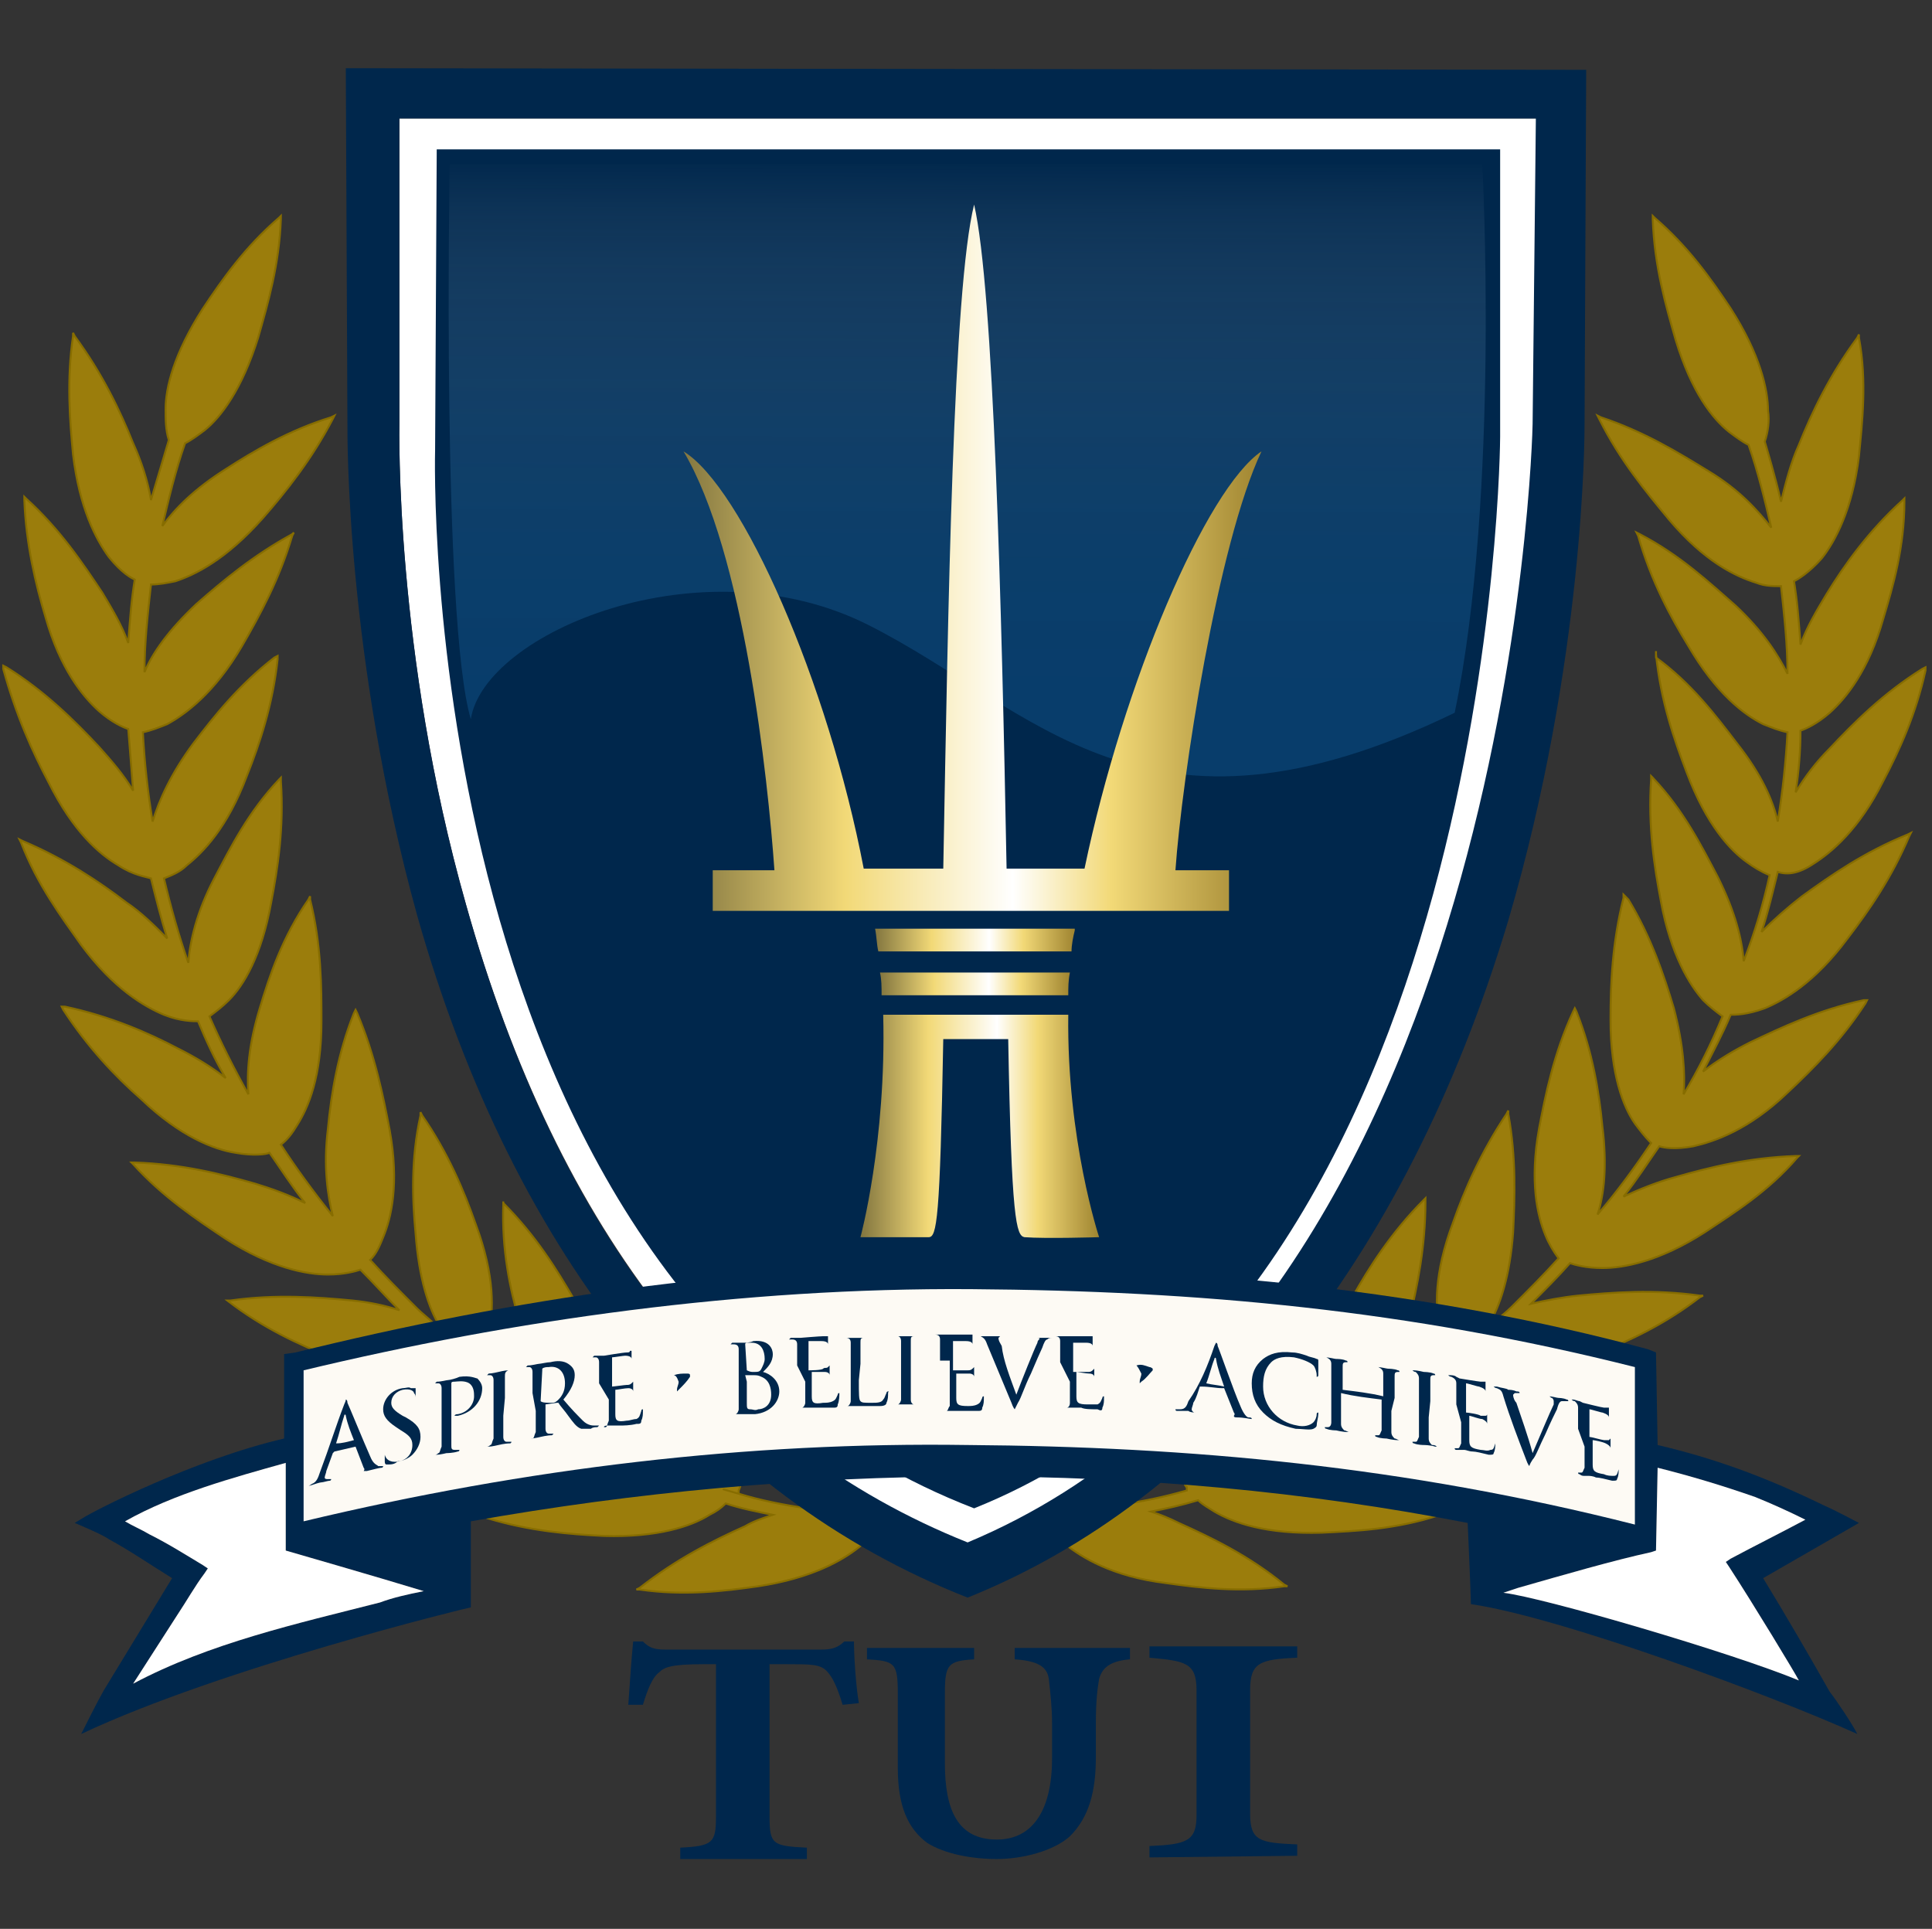
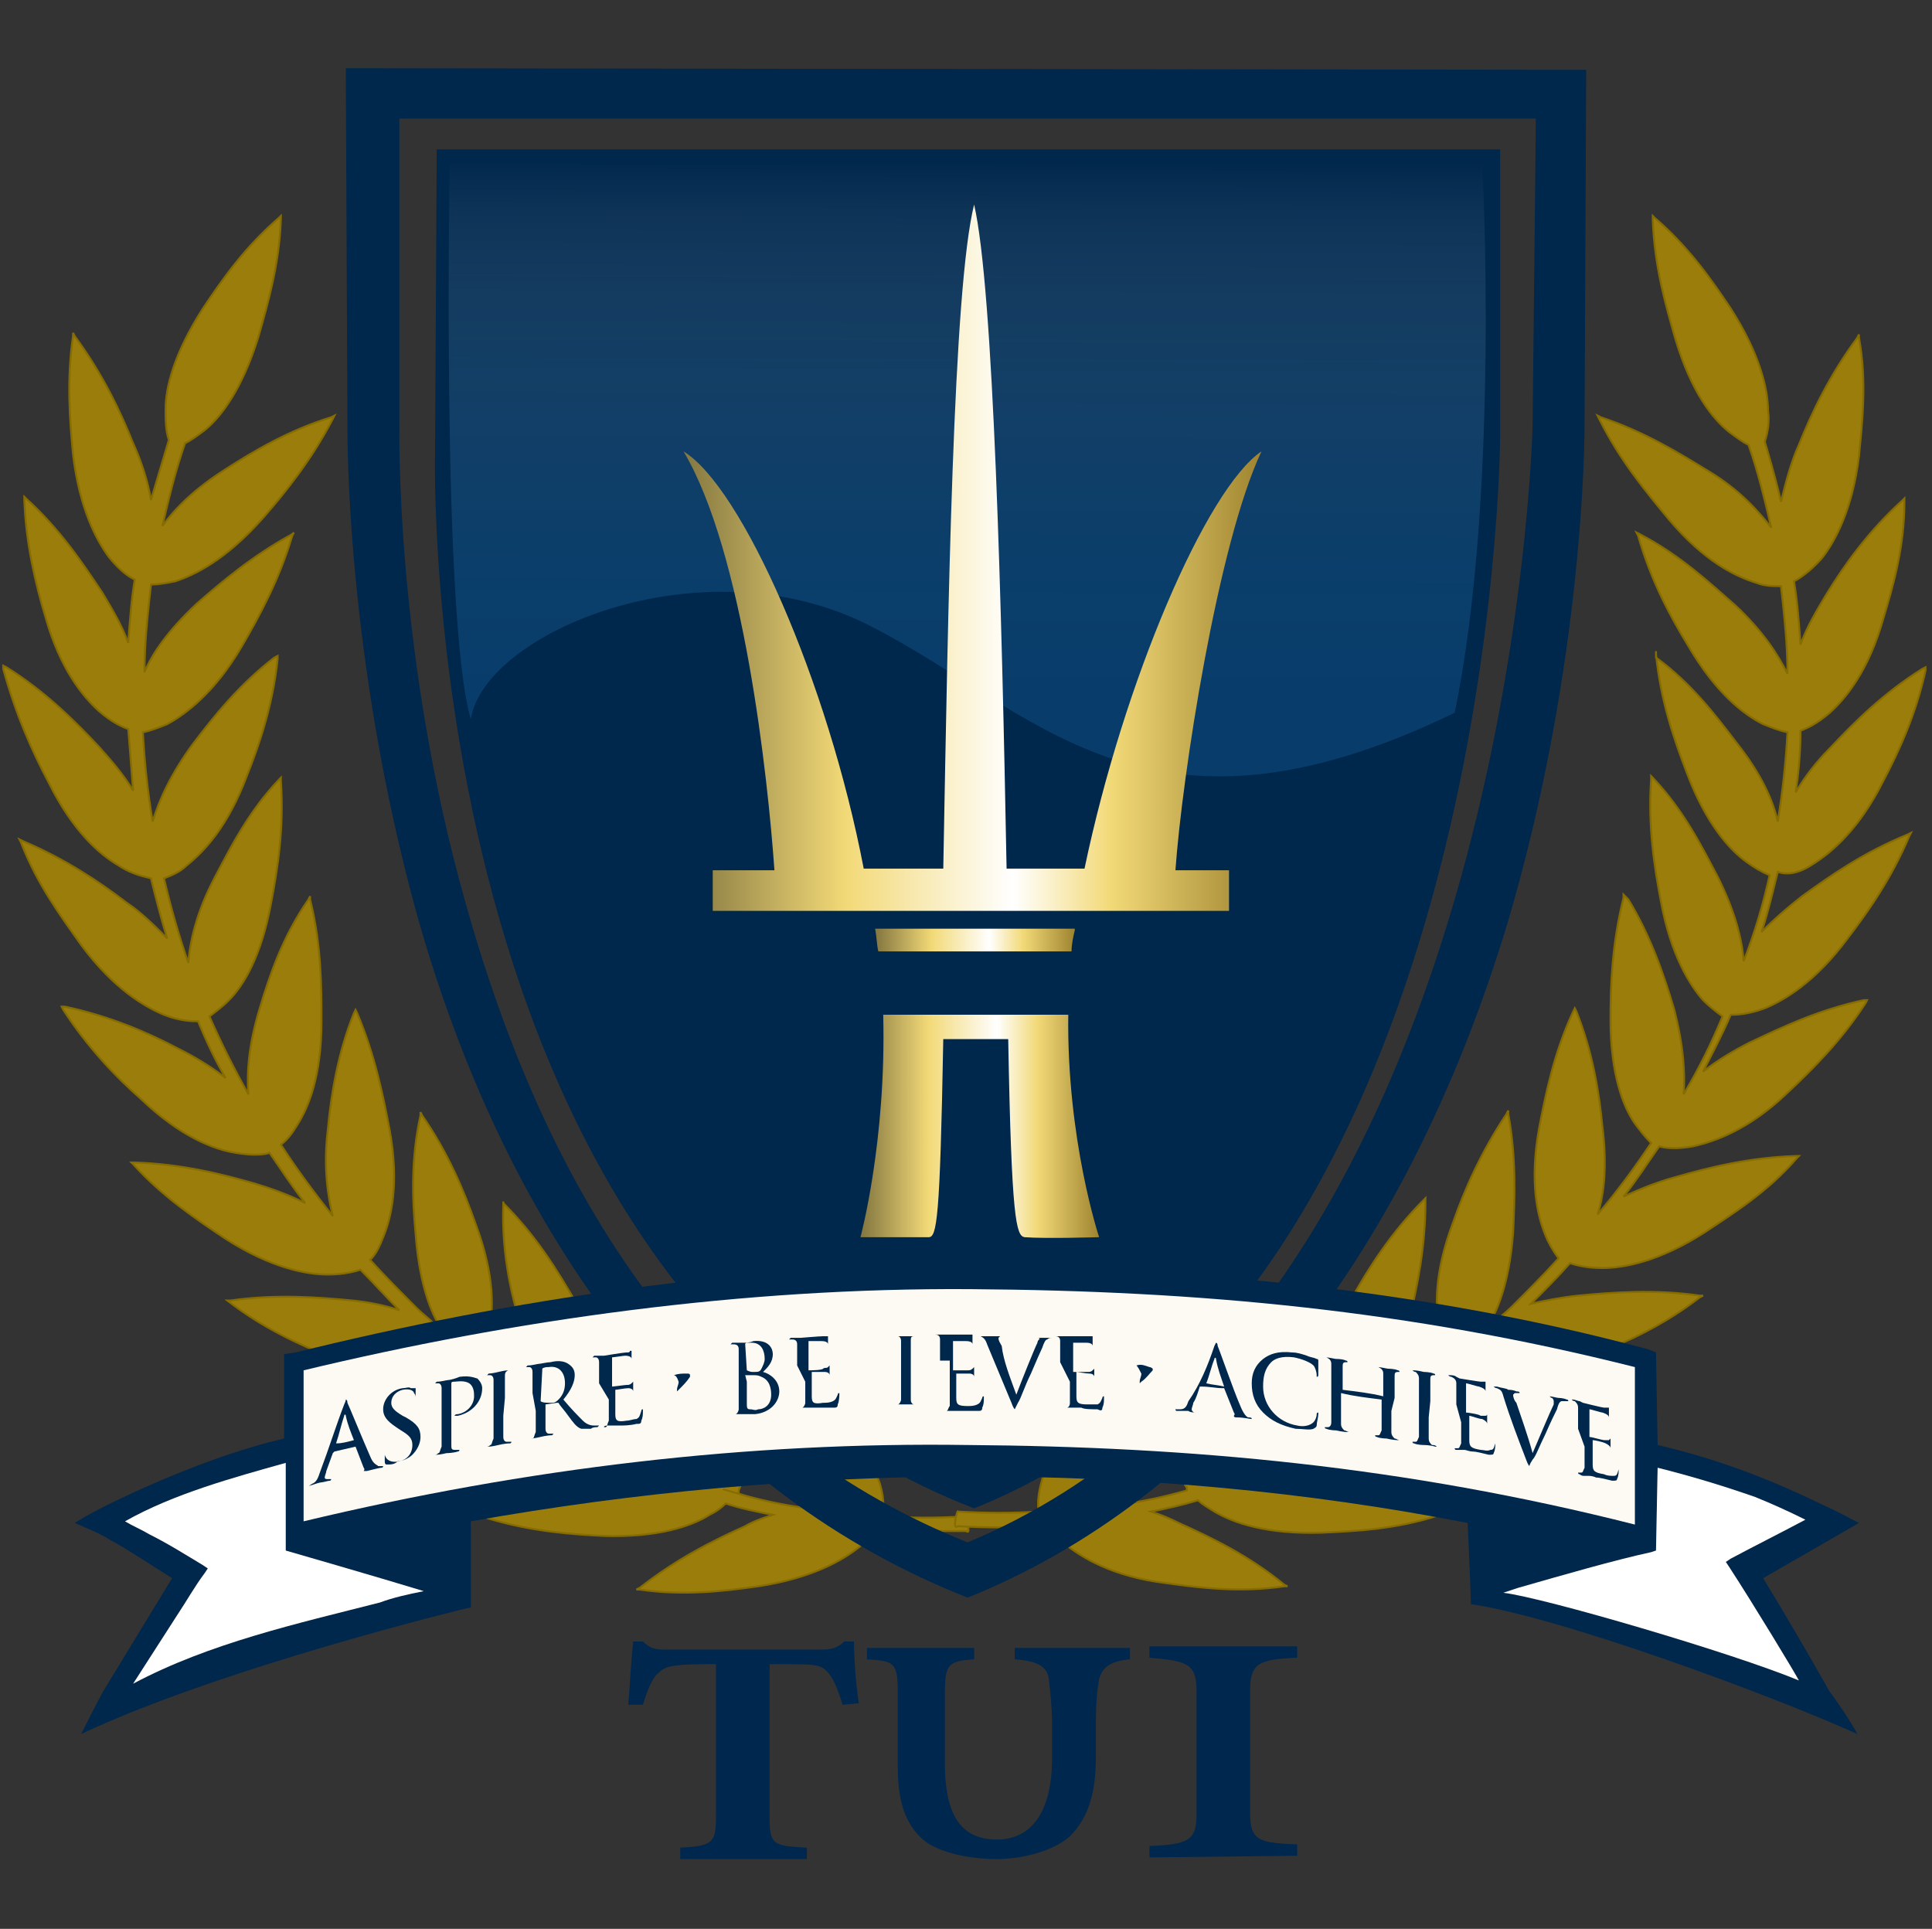
<svg xmlns="http://www.w3.org/2000/svg" id="Layer_1" version="1.1" viewBox="0 0 119 118.8">
  <rect x="0" y="0" width="119" height="118.8" fill="#333333" stroke="none" />
  <defs>
    <style>
      .st0 {
        fill: #00274d;
      }

      .st1 {
        fill: url(#linear-gradient2);
      }

      .st2 {
        fill: #fff;
      }

      .st3 {
        fill: url(#linear-gradient1);
      }

      .st4 {
        fill: none;
      }

      .st5 {
        fill: url(#linear-gradient);
        fill-rule: evenodd;
        isolation: isolate;
        opacity: .28;
      }

      .st6 {
        fill: url(#linear-gradient4);
      }

      .st7 {
        fill: #00274c;
      }

      .st8 {
        fill: #fdfaf4;
      }

      .st9 {
        fill: url(#linear-gradient3);
      }

      .st10 {
        fill: #9b7d0c;
        stroke: #876d00;
        stroke-width: .12px;
      }
    </style>
    <linearGradient id="linear-gradient" x1="59.45" y1="1597.36" x2="59.61" y2="1554.13" gradientTransform="translate(0 -1544.38)" gradientUnits="userSpaceOnUse">
      <stop offset="0" stop-color="#1b75bb" />
      <stop offset=".25" stop-color="#1e77bc" stop-opacity=".99" />
      <stop offset=".4" stop-color="#287dbf" stop-opacity=".94" />
      <stop offset=".52" stop-color="#3a88c4" stop-opacity=".86" />
      <stop offset=".63" stop-color="#5397cc" stop-opacity=".75" />
      <stop offset=".73" stop-color="#73aad5" stop-opacity=".61" />
      <stop offset=".83" stop-color="#9bc2e1" stop-opacity=".44" />
      <stop offset=".92" stop-color="#c9deef" stop-opacity=".24" />
      <stop offset="1" stop-color="#fefeff" stop-opacity="0" />
      <stop offset="1" stop-color="#fff" stop-opacity="0" />
    </linearGradient>
    <linearGradient id="linear-gradient1" x1="53.97" y1="1602.28" x2="66.2" y2="1602.28" gradientTransform="translate(0 -1544.38)" gradientUnits="userSpaceOnUse">
      <stop offset="0" stop-color="#847740" />
      <stop offset=".28" stop-color="#f2d977" />
      <stop offset=".57" stop-color="#fff" />
      <stop offset=".74" stop-color="#f2d977" />
      <stop offset="1" stop-color="#9f8430" />
    </linearGradient>
    <linearGradient id="linear-gradient2" x1="54.26" y1="1604.98" x2="65.92" y2="1604.98" gradientTransform="translate(0 -1544.38)" gradientUnits="userSpaceOnUse">
      <stop offset="0" stop-color="#847740" />
      <stop offset=".28" stop-color="#f2d977" />
      <stop offset=".57" stop-color="#fff" />
      <stop offset=".74" stop-color="#f2d977" />
      <stop offset="1" stop-color="#9f8430" />
    </linearGradient>
    <linearGradient id="linear-gradient3" x1="53.08" y1="1613.76" x2="67.7" y2="1613.76" gradientTransform="translate(0 -1544.38)" gradientUnits="userSpaceOnUse">
      <stop offset="0" stop-color="#847740" />
      <stop offset=".28" stop-color="#f2d977" />
      <stop offset=".57" stop-color="#fff" />
      <stop offset=".74" stop-color="#f2d977" />
      <stop offset="1" stop-color="#9f8430" />
    </linearGradient>
    <linearGradient id="linear-gradient4" x1="42.1" y1="1578.73" x2="77.7" y2="1578.73" gradientTransform="translate(0 -1544.38)" gradientUnits="userSpaceOnUse">
      <stop offset="0" stop-color="#847740" />
      <stop offset=".28" stop-color="#f2d977" />
      <stop offset=".57" stop-color="#fff" />
      <stop offset=".74" stop-color="#f2d977" />
      <stop offset="1" stop-color="#9f8430" />
    </linearGradient>
  </defs>
  <path class="st10" d="M59.4,93.4c-1.7.1-3.3.1-5,0,0-.3.1-1-.2-2-.4-1.2-1.4-3.1-4-5.2-1.7-1.4-3.7-2.9-6.2-4.1l-.2-.1.1.2c.9,2.6,2.2,4.7,3.4,6.4,1.5,2.3,3,3.5,4.2,4.2-.6,0-1.2,0-1.8.1-1.4-.2-2.9-.5-4.2-.9-2.1-.6,0,0,0,0v-.2s.4-.8.2-2.1c-.2-1.3-.8-3.3-3-5.9-1.4-1.6-3.1-3.5-5.4-5.2l-.3-.1v.2c.4,2.7,1.4,5,2.2,7,1.1,2.5,2.4,4,3.4,4.8-.7-.1-1.4-.2-2.1-.2-1.2-.5-2.5-1-3.7-1.7h0v-.1s.5-.7.5-2.1c.1-1.3-.2-3.4-1.9-6.3-1.1-1.9-2.4-4-4.4-6v-.1.2c-.1,2.7.4,5.2,1,7.2.6,2.7,1.6,4.3,2.5,5.4-.5-.2-1-.3-1.6-.4-1.2-.8-2.4-1.7-3.6-2.6.2-.2.6-.8.8-1.8.3-1.2.4-3.4-.8-6.6-.7-2-1.7-4.4-3.3-6.7l-.1-.2v.2c-.6,2.7-.5,5.2-.3,7.3.2,2.7.8,4.6,1.5,5.7-.1-.1-.2-.1-.4-.2-.3-.3-.7-.6-1-.9-1-1-2-2-2.9-3,.4-.4.6-.9.8-1.4.5-1.2,1-3.3.4-6.6-.4-2.1-.9-4.6-2-7.2l-.1-.2-.1.2c-1,2.5-1.4,5-1.6,7.1-.3,2.4,0,4.2.3,5.4-1.2-1.5-2.3-3-3.2-4.4.4-.3.7-.7,1-1.2.7-1.1,1.5-3,1.5-6.4,0-2.1,0-4.7-.7-7.5v-.2l-.1.2c-1.6,2.3-2.4,4.7-3,6.7-.7,2.3-.8,4-.7,5.3-.9-1.6-1.7-3.2-2.4-4.8.4-.3.8-.6,1.2-1,.9-.9,2-2.7,2.6-6,.4-2.1.8-4.6.6-7.5v-.2l-.1.1c-1.9,2-3,4.2-4,6.1-1.1,2.1-1.5,3.9-1.6,5.2-.6-1.7-1.1-3.5-1.5-5.2.5-.2,1-.4,1.4-.8,1-.8,2.5-2.3,3.7-5.5.8-2,1.6-4.4,1.9-7.2v-.2l-.2.1c-2.2,1.7-3.7,3.6-5,5.3-1.4,1.9-2.1,3.5-2.5,4.8-.3-1.8-.5-3.6-.6-5.5.5-.1,1-.3,1.5-.5,1.1-.6,2.9-1.9,4.6-4.8,1.1-1.9,2.3-4.1,3.1-6.8l.1-.2-.1.1c-2.4,1.3-4.3,2.9-5.9,4.3-1.7,1.6-2.7,3-3.2,4.2,0-1.8.2-3.6.4-5.4.5,0,1-.1,1.5-.2,1.2-.4,3.1-1.3,5.4-3.9,1.4-1.6,3-3.6,4.3-6.1l.1-.2-.2.1c-2.6.8-4.8,2.1-6.5,3.2-1.9,1.2-3.1,2.4-3.9,3.5.4-1.7.8-3.4,1.4-5.1.4-.2.8-.5,1.2-.8,1-.8,2.3-2.5,3.3-5.7.6-2.1,1.3-4.5,1.4-7.3v-.2l-.1.1c-2.1,1.8-3.5,3.8-4.7,5.6-1.8,2.8-2.3,4.9-2.3,6.2,0,.6,0,1.3.2,1.9-.2.7-.6,2-1.1,3.7-.2-1.2-.6-2.4-1.1-3.5-.8-2-1.9-4.3-3.6-6.6l-.1-.2v.2c-.4,2.7-.2,5.2,0,7.3.4,3.3,1.4,5.2,2.2,6.3.8,1,1.4,1.3,1.6,1.4-.2,1.2-.3,2.5-.4,3.9-.4-1.1-1-2.1-1.6-3.1-1.2-1.8-2.6-3.9-4.7-5.8l-.1-.1v.2c.1,2.7.7,5.2,1.3,7.2.9,3.2,2.3,4.9,3.3,5.8.8.7,1.5,1,1.8,1.1.1,1.2.2,2.5.3,3.8-.6-1-1.3-1.8-2.1-2.7-1.5-1.6-3.3-3.4-5.7-4.9l-.2-.1v.2c.8,2.9,1.8,5.1,2.8,7,1.5,3,3.1,4.4,4.3,5.1.9.6,1.7.7,2,.8.3,1.2.6,2.4,1,3.7-.8-.8-1.6-1.6-2.5-2.2-1.7-1.3-3.8-2.7-6.4-3.8l-.2-.1.1.2c1,2.6,2.5,4.6,3.7,6.3,2,2.7,3.9,3.8,5.1,4.3,1,.4,1.8.4,2.1.4.5,1.2,1,2.3,1.7,3.5-.9-.7-1.9-1.3-2.9-1.8-1.9-1-4.2-2-7-2.6h-.2l.1.2c1.5,2.3,3.2,4.1,4.8,5.5,2.4,2.3,4.5,3.1,5.8,3.3,1.1.2,1.9.1,2.1,0,.7,1,1.4,2.1,2.2,3.1-1-.5-2.1-.9-3.1-1.2-2.1-.6-4.5-1.2-7.4-1.3h-.2l.1.1c1.8,2,3.9,3.4,5.7,4.6,2.8,1.8,5,2.2,6.3,2.2,1,0,1.7-.2,2-.3.8.8,1.6,1.7,2.4,2.5-.9-.3-1.9-.5-2.9-.6-2.1-.2-4.7-.4-7.5,0h-.2c2.2,1.7,4.4,2.7,6.4,3.5,3.1,1.3,5.3,1.3,6.6,1.1.6-.1,1.1-.2,1.6-.5.8.6,1.6,1.2,2.4,1.8h-2.2c-2.1.2-4.7.4-7.4,1.3l-.2.1.2.1c2.4,1.3,4.8,1.9,6.9,2.3,3.3.7,5.4.4,6.7-.1.4-.1.8-.3,1.2-.6.8.4,1.7.8,2.5,1.2-.5.1-1.1.2-1.7.4-2.1.5-4.5,1.2-7,2.6l-.2.1.2.1c2.6.8,5.1,1,7.2,1.1,3.3.1,5.4-.6,6.5-1.3.4-.2.7-.4,1-.7.9.3,1.9.5,2.9.7-.6.2-1.2.4-1.7.7-2,.9-4.2,2-6.5,3.8l-.2.1h.2c2.7.4,5.2.1,7.3-.2,3.3-.5,5.2-1.6,6.2-2.4.4-.3.8-.7,1.1-1.1,1.8.1,3.6.1,5.5.1.4.3-.1-1-.1-.9Z" />
  <path class="st10" d="M111.7,53.2c1.1-.7,2.8-2.1,4.3-5.1,1-1.9,2-4.1,2.6-6.8v-.2l-.2.1c-2.4,1.5-4.2,3.3-5.7,4.9-.8.8-1.5,1.7-2.1,2.7.2-1.3.3-2.6.3-3.8.3-.1,1-.4,1.8-1.1,1-.9,2.4-2.6,3.3-5.8.6-2,1.3-4.4,1.3-7.2v-.2l-.1.1c-2.1,1.9-3.6,4-4.7,5.8-.6,1-1.2,2-1.6,3.1-.1-1.4-.2-2.7-.4-3.9.2-.1.9-.5,1.7-1.4.8-1,1.9-3,2.3-6.3.2-2.1.5-4.6,0-7.3v-.2l-.1.2c-1.7,2.3-2.8,4.6-3.6,6.6-.5,1.1-.8,2.3-1.1,3.5-.4-1.7-.8-3-1-3.7.2-.6.3-1.3.2-1.9,0-1.3-.5-3.5-2.3-6.3-1.2-1.8-2.6-3.8-4.7-5.6l-.1-.1v.2c.1,2.9.8,5.3,1.4,7.4,1,3.3,2.3,4.9,3.3,5.7.4.3.8.6,1.2.8.6,1.7,1,3.4,1.4,5.1-.8-1-1.9-2.3-3.9-3.5-1.8-1.1-3.9-2.4-6.6-3.3l-.2-.1.1.2c1.3,2.6,2.9,4.5,4.3,6.2,2.2,2.6,4.1,3.5,5.4,3.9.5.2,1,.2,1.5.2.2,1.8.4,3.6.4,5.4-.6-1.2-1.5-2.6-3.2-4.2-1.6-1.4-3.4-3.1-5.9-4.4l-.2-.1.1.2c.8,2.8,2,5,3.1,6.8,1.7,2.9,3.4,4.2,4.6,4.8.5.2,1,.4,1.5.5-.1,1.8-.3,3.7-.6,5.5-.3-1.3-1-2.9-2.5-4.8-1.3-1.7-2.8-3.7-5-5.3v-.4.2c.3,2.9,1.1,5.2,1.9,7.3,1.2,3.2,2.7,4.8,3.7,5.5.4.3.9.6,1.4.8-.4,1.8-.9,3.5-1.6,5.3-.1-1.3-.5-3-1.6-5.2-1-1.9-2.1-4.1-4-6.1l-.1-.1v.2c-.2,2.9.2,5.4.6,7.5.6,3.3,1.8,5.2,2.6,6.1.4.4.8.7,1.2,1-.7,1.7-1.5,3.3-2.4,4.8.1-1.3,0-3-.6-5.3-.6-2-1.4-4.4-2.8-6.7l-.3-.3v.2c-.7,2.8-.8,5.3-.8,7.5,0,3.4.8,5.4,1.5,6.4.3.4.6.8,1,1.2-1,1.5-2.1,3-3.3,4.4.4-1.2.6-3,.3-5.4-.2-2.1-.6-4.6-1.6-7.1l-.1-.2-.1.2c-1.2,2.6-1.7,5.1-2.1,7.2-.6,3.3-.1,5.4.4,6.6.2.5.5,1,.8,1.4-.9,1-1.9,2-2.9,3-.3.3-.7.6-1,.9-.1.1-.3.2-.4.2.7-1.2,1.3-3,1.5-5.7.1-2.1.2-4.6-.3-7.3v-.2l-.1.2c-1.6,2.4-2.6,4.7-3.3,6.7-1.2,3.2-1.1,5.3-.8,6.6.2,1,.6,1.6.8,1.8-1.2.9-2.4,1.8-3.6,2.6-.5.1-1.1.3-1.6.4.9-1,1.9-2.7,2.5-5.4.5-2.1,1-4.5,1-7.3v-.2l-.1.1c-2,2-3.4,4.2-4.4,6-1.7,2.9-2,5.1-2,6.3.1,1.4.5,2.1.5,2.1v.1h0c-1.2.6-2.4,1.2-3.7,1.7-.7,0-1.4,0-2.1.2,1-.9,2.3-2.3,3.4-4.8.9-1.9,1.8-4.2,2.2-7v-.2l-.2.1c-2.3,1.6-4,3.5-5.4,5.2-2.2,2.6-2.9,4.6-3.1,5.9-.2,1.4.1,2.1.2,2.1v.2h0c-1.4.4-2.8.7-4.3.9-.6-.1-1.2-.2-1.8-.2,1.2-.7,2.7-1.9,4.2-4.2,1.2-1.8,2.5-3.9,3.4-6.5l.1-.2-.2.1c-2.6,1.2-4.6,2.8-6.3,4.1-2.6,2.1-3.7,4-4,5.3-.3,1-.3,1.7-.2,2-1.6.1-3.3.1-5,0,0-.2-.4,1.2,0,.9,1.8.1,3.7.1,5.5,0,.3.4.7.8,1.1,1.1,1,.8,2.9,2,6.2,2.4,2.1.3,4.6.6,7.3.2h.2l-.2-.1c-2.2-1.8-4.5-2.9-6.5-3.8-.6-.3-1.1-.5-1.7-.7,1-.2,1.9-.4,2.9-.7.3.3.7.5,1,.7,1.2.7,3.2,1.4,6.6,1.3,2.1-.1,4.6-.2,7.3-1.1l.2-.1-.2-.1c-2.5-1.4-5-2.1-7-2.6-.6-.2-1.2-.3-1.7-.4.9-.4,1.7-.8,2.5-1.2.4.2.8.4,1.2.6,1.2.4,3.4.8,6.7.1,2.1-.5,4.5-1,6.9-2.3l.2-.1-.2-.1c-2.7-.9-5.2-1.2-7.4-1.3-.7-.1-1.5-.1-2.2,0,.8-.6,1.6-1.2,2.4-1.8.5.2,1,.4,1.6.5,1.3.2,3.5.2,6.6-1.1,2-.8,4.2-1.8,6.4-3.5l.2-.1h-.2c-2.8-.4-5.4-.2-7.5,0-1,.1-2,.3-2.9.5.8-.8,1.7-1.7,2.4-2.5.3.1,1,.3,2,.3,1.3,0,3.5-.4,6.3-2.2,1.8-1.2,3.9-2.5,5.7-4.6l.1-.1h-.2c-2.9.1-5.3.7-7.4,1.3-1.1.3-2.1.7-3.2,1.2.8-1,1.5-2.1,2.2-3.1.3.1,1,.2,2.1,0,1.3-.3,3.4-1,5.8-3.3,1.6-1.5,3.3-3.2,4.8-5.5l.1-.2h-.2c-2.8.6-5.1,1.7-7,2.6-1,.5-2,1.1-2.9,1.8.6-1.2,1.2-2.3,1.7-3.5.3,0,1,0,2.1-.4,1.2-.5,3.1-1.6,5.1-4.3,1.3-1.7,2.7-3.7,3.8-6.3l.1-.2-.2.1c-2.7,1.1-4.7,2.5-6.5,3.8-.9.7-1.7,1.4-2.5,2.2.4-1.2.7-2.5,1-3.7.6.2,1.3.1,2.2-.5Z" />
-   <path class="st2" d="M95,26.1l-.2-18.8H24.6v18.8c0,.2-.3,14.1,4.1,29.6,5.7,20.3,16.3,33.7,31.3,39.7,33.5-14,35-68.7,35-69.3Z" />
  <path class="st7" d="M59.6,98.4c14.9-6,26.9-20.4,33.3-41.7,4.7-16,4.7-29.9,4.7-30.6l.1-21.8-76.4-.1.1,22c0,.6-.1,14.3,4.3,30.2,6,21.2,17.9,35.7,33.9,42h0ZM28.7,55.7c-4.4-15.5-4.1-29.4-4.1-29.6V7.3h70l-.2,18.8c0,.6-1.3,54.9-34.8,68.9-15-6-25.2-19-30.9-39.3Z" />
  <path class="st4" d="M92.6,27.1s-.4,52.2-32.6,65.1C25.2,78.8,26.3,27.9,26.3,27.9V9.4h66.7l-.4,17.7Z" />
  <path class="st7" d="M92.4,26.9s-.2,53.1-32.4,66C25.3,79.5,26.8,27.7,26.8,27.7l.1-18.5h65.5v17.7h0Z" />
  <path class="st5" d="M89.6,43.9c-19.2,9.3-25.8-.2-36.1-5.4s-23.7.5-24.5,5.8c-1.8-6.1-1.3-34.2-1.3-34.2h63.6s1.1,20.3-1.7,33.8Z" />
  <path class="st3" d="M54.1,58.6h11.9c0-.4.1-.9.2-1.3v-.1h-12.3c.1.5.1,1,.2,1.4Z" />
-   <path class="st1" d="M54.3,61.3h11.5c0-.5,0-.9.1-1.4h-11.7c.1.4.1.9.1,1.4Z" />
  <path class="st9" d="M53,76.2h4.2c.5,0,.7-1,.9-12.2h4c.2,11.2.5,12.1,1,12.2,1.3.1,4.6,0,4.6,0,0,0-2-6-1.9-13.7h-11.4c.2,7.8-1.4,13.7-1.4,13.7Z" />
  <path class="st6" d="M77.7,27.8c-3.4,2.3-8.5,14.2-10.9,25.7h-4.8c-.3-16.1-.8-35.7-2-40.9-1.3,5.2-1.6,24.8-1.9,40.9h-4.9c-2.2-11.5-7.5-23.5-11.1-25.7,3.7,6.2,5.2,20.1,5.6,25.8h-3.8v2.5h31.8v-2.5h-3.3c.4-5.7,2.6-20.1,5.3-25.8Z" />
  <path class="st0" d="M51.9,105c-.3-1-.6-1.7-1-2.1s-1-.4-2.4-.4h-1.1v9.4c0,1.7.2,1.8,2.3,1.9v.7h-7.8v-.7c2-.1,2.2-.3,2.2-1.9v-9.4h-.8c-2,0-2.4.2-2.7.5-.4.3-.7,1-1,2h-.9c.1-1.5.2-2.9.3-3.9h.6c.4.4.7.5,1.4.5h9.6c.6,0,1-.1,1.4-.5h.6c0,.8.1,2.6.3,3.8l-1,.1Z" />
  <path class="st0" d="M69.6,102.2c-1.2.1-1.7.5-1.9,1.2-.1.6-.2,1.3-.2,2.7v2.1c0,2.1-.4,3.7-1.6,4.9-1,.9-2.9,1.4-4.5,1.4-1.5,0-3.2-.3-4.3-1-1.2-.9-1.8-2.3-1.8-4.6v-4.6c0-1.9-.2-2-1.9-2.1v-.7h6.6v.7c-1.6.1-1.8.3-1.8,2.1v4.3c0,2.9.8,4.7,3.2,4.7,2.2,0,3.4-1.8,3.4-5v-2.2c0-.9-.1-1.8-.2-2.7-.1-.7-.6-1.1-2.1-1.2v-.7h7.1s0,.7,0,.7Z" />
  <path class="st0" d="M70.8,114.4v-.7c2.3-.1,2.9-.3,2.9-1.9v-7.7c0-1.7-.7-1.8-2.9-2v-.7h9.1v.7c-2.3.1-2.9.3-2.9,2v7.6c0,1.7.6,1.8,2.9,1.9v.7l-9.1.1h0Z" />
  <path class="st7" d="M108.6,97.2c1.4-.8,5.9-3.4,5.9-3.4,0,0-1.5-.8-2.2-1.1-3.7-1.8-6.8-2.9-10.2-3.7l-.1-5.7-.5-.2c-13.4-3.6-27.5-5-41.8-5.1-14.2-.1-28.1,2-41.5,5.3l-.7.1v5.2c-5.6,1.3-11.8,4.5-12.4,4.9l-.5.3s1.7.7,2.1,1c1.3.7,2.6,1.6,3.9,2.4-1.4,2.3-2.8,4.6-4.2,6.9-.4.7-1.1,2.1-1.4,2.7,8.7-4.1,23.9-7.8,24-7.8v-5.3c20.2-3.6,41.4-3.8,61.4.1,0,0,.2,4.5.2,5,5.5.8,18.5,5.6,23.8,8-.3-.6-1.3-2.1-1.7-2.6-1.3-2.3-2.7-4.7-4.1-7ZM23.4,98.7c-5.1,1.3-10.5,2.5-15.2,5,.9-1.4,1.8-2.8,2.7-4.2.6-.9,1.1-1.8,1.7-2.6l.2-.3-.3-.2c-1-.6-2.1-1.3-3.3-1.9-.5-.3-1-.5-1.5-.8,3-1.7,6.7-2.7,9.9-3.6v5.4s5.9,1.7,8.5,2.5c-1,.2-1.9.4-2.7.7ZM92.6,98.1c.3-.1.6-.2.9-.3,2.8-.8,5.9-1.7,8.2-2.2l.3-.1.1-5.1c2,.5,4,1.1,6,1.8,1,.4,2.1.9,3.1,1.4-1.5.8-3.1,1.6-4.6,2.4l-.3.2.2.3c1.5,2.3,4.1,6.6,4.3,7-4.1-1.7-15.7-5.1-18.2-5.4h0Z" />
  <path class="st8" d="M100.7,84.2c-13.9-3.5-26.8-4.7-40.9-4.8s-28.2,1.9-41.1,5v9.3c13.8-3.3,27.4-4.9,40.9-4.7,13.7.1,26.9,1.3,41.1,4.9v-9.7Z" />
  <path class="st7" d="M21.2,86.5q.1-.2.1-.3s.1,0,.1.2c.1.2,1,2.4,1.4,3.3.2.5.4.5.5.6h.3s0,.1-.1.1-.5.1-.9.2h-.2s.1-.1,0-.2l-.5-1.3h0l-1.3.3-.1.1-.4,1.1c0,.1-.1.3-.1.4s.1.1.2.1h.2s0,.1-.1.1-.4.1-.5.1-.4.1-.7.2h-.1s.1,0,.2-.1c.3-.1.4-.4.5-.7.6-1.6,1-2.9,1.5-4.2ZM21.8,88.7h0c-.2-.5-.4-1-.5-1.5,0-.1-.1-.1-.1,0-.2.6-.3,1.1-.5,1.7h0c.4,0,.7-.1,1.1-.2h0Z" />
  <path class="st7" d="M23.8,90.2q-.1,0-.1-.2v-.7.3c.1.4.5.5.9.4.5-.1.8-.5.8-1,0-.4-.2-.6-.7-.9l-.3-.2c-.6-.4-.8-.7-.8-1.1,0-.6.5-1.2,1.2-1.3.2,0,.4-.1.5,0h.3v.7-.1c0-.1,0-.2-.1-.3,0-.1-.2-.3-.7-.2-.4.1-.7.4-.7.8,0,.3.2.5.7.8l.2.1c.7.4.9.7.9,1.2,0,.4-.2.8-.5,1.1-.2.2-.6.4-.9.4-.2.2-.4.2-.7.2Z" />
  <path class="st7" d="M27.2,86.8v-1.3c0-.2-.1-.3-.2-.3h-.2l.1-.1c.3,0,.6-.1.7-.1s.5-.1.7-.2c.7-.1,1,.1,1.1.1.2.2.3.4.3.6,0,.8-.6,1.5-1.5,1.7h-.2s0-.1.2-.1c.6-.1,1-.6,1-1.1,0-.2,0-.6-.3-.8s-.8-.1-.9-.1-.2,0-.2.1v3.8c0,.2,0,.3.2.3h.3s0,.1-.1.1c-.3.1-.7.1-.7.1,0,0-.4.1-.6.1h-.1q.1,0,.2-.1c.1,0,.1-.2.2-.4v-1.3s0-1,0-1Z" />
  <path class="st7" d="M31,87.2v1.3c0,.2.1.3.2.3h.3s0,.1-.1.1c-.3,0-.7.1-.7.1,0,0-.4.1-.6.1h-.1q.1,0,.2-.1c.1,0,.1-.2.2-.4v-3.6c0-.2-.1-.3-.2-.3h-.2l.1-.1c.2,0,.6-.1.6-.1,0,0,.4-.1.6-.1h.1-.1c-.2.1-.2.2-.2.4v1.3l-.1,1.1h0Z" />
  <path class="st7" d="M32.8,85.8v-1.3c0-.2-.1-.3-.2-.3h-.2l.1-.1c.3,0,.6-.1.7-.1s.5-.1.7-.1c.4-.1.8-.1,1.1.1s.4.4.4.7c0,.4-.2.9-.7,1.5.5.6.9,1,1.2,1.3s.6.3.7.3h.3l-.1.1c-.1,0-.3,0-.4.1h-.6c-.3-.1-.5-.4-.8-.8-.2-.3-.5-.6-.6-.8h-.1l-.7.1v1.5c0,.2.1.3.2.3h.3l-.1.1c-.3,0-.7.1-.7.1,0,0-.4.1-.6.1h-.1.2c.1,0,.1-.2.2-.4v-1.3l-.2-1.1ZM33.3,86.3h0c.1.1.4.1.7.1.2,0,.3-.1.4-.2.2-.2.4-.5.4-1,0-.7-.4-1.1-1-1-.1,0-.3,0-.4.1v.1l-.1,1.9h0Z" />
  <path class="st7" d="M36.9,85.2v-1.3c0-.2-.1-.3-.2-.3h-.2l.1-.1h.6s1.2-.2,1.4-.2c.1,0,.2,0,.2-.1h.1v.8-.3c0-.1-.1-.2-.4-.2-.1,0-.7.1-.8.1v1.8c.1,0,.8-.1.9-.1s.2,0,.3-.1.1-.1.1-.1h0v.8h0v-.2c0-.1-.1-.2-.3-.2s-.7.1-.8.1h0v1.5c0,.4.1.5.7.4.2,0,.4-.1.6-.1.2-.1.2-.2.3-.5q0-.1.1-.1v.1c0,.2,0,.4-.1.6,0,.2-.1.2-.3.2-.4.1-.8.1-1,.1h-.7c-.1,0-.3,0-.3.1h-.1.2c.1,0,.1-.2.2-.4v-1.3l-.6-1Z" />
  <path class="st7" d="M41.5,84.7s-.1,0,0,0q-.1-.1,0,0c.3-.1.5-.1.8-.1.1,0,.2,0,.2.1v.1c-.2.3-.4.5-.7.8l-.1.1h0v-.1c0-.2.1-.3.1-.5-.1-.3-.2-.4-.3-.4Z" />
  <path class="st7" d="M45.5,84.4v-1.3c0-.2-.1-.3-.3-.3h-.2l.1-.1h.7c.1,0,.4,0,.6-.1,1-.1,1.2.5,1.2.8,0,.5-.3.8-.6,1.1.4.1,1,.5,1,1.2,0,.6-.5,1.3-1.5,1.4h-1.4.2c.1,0,.2-.2.2-.3v-2.4h0ZM46,84.4q0,.1,0,0c.2.1.3.1.4.1.3,0,.4,0,.5-.2s.2-.4.2-.6c0-.5-.2-1-.8-1h-.3q-.1,0-.1.1l.1,1.6ZM46,85.1v1.3c0,.3,0,.4.2.4s.3.1.5,0c.3,0,.8-.2.8-.9,0-.4-.1-.9-.6-1.1-.2-.1-.3-.1-.5-.1h-.5l.1.4h0Z" />
  <path class="st7" d="M49.1,84.1v-1.3c0-.2-.1-.3-.3-.3h-.2l.1-.1h.6s1.2-.1,1.4-.1h.3v.8-.3c0-.1-.1-.2-.4-.2h-.8v1.8c.1,0,.8,0,.9-.1s.2,0,.3-.1l.1-.1h0v.8h0v-.2c0-.1-.1-.2-.3-.2h-.8v1.5c0,.4.1.5.7.4.2,0,.4,0,.6-.1s.2-.2.3-.4q0-.1.1-.1v.1s0,.4-.1.6c0,.2-.1.2-.3.2h-2.1.2c.1,0,.2-.2.2-.3v-1.3l-.5-1Z" />
-   <path class="st7" d="M52.9,85c0,.9,0,1.2.1,1.3.1.1.2.1.7.1.3,0,.6,0,.7-.2.1-.1.1-.2.2-.4,0,0,0-.1.1-.1s0,0,0,.1c0,.2,0,.4-.1.6,0,.1-.1.2-.4.2h-2.2.2c.1,0,.2-.2.2-.3v-3.6c0-.2-.1-.3-.3-.3h-.2,1.5-.2c-.2,0-.2.1-.2.3v1.3l-.1,1Z" />
  <path class="st7" d="M56.1,84.9v1.3c0,.2.1.3.2.3h.3c.1,0,0,0,0,0h-1.5.2c.1,0,.2-.2.2-.3v-3.6c0-.2-.1-.3-.2-.3h-.2,1.4-.2c-.2,0-.2.1-.2.3v1.3s0,1,0,1Z" />
  <path class="st7" d="M57.9,83.8v-1.3c0-.2-.1-.3-.3-.3h-.2,2.5v.9-.3c0-.1-.1-.2-.4-.2h-.8v1.8h.9c.1,0,.2,0,.3-.1l.1-.1h0v.8h0v-.2c0-.1-.1-.2-.3-.2h-.8v1.5c0,.4.1.5.7.5.2,0,.4,0,.6-.1s.2-.2.3-.4q0-.1.1-.1v.1c0,.2,0,.4-.1.6,0,.2-.1.2-.3.2h-2.1.2c.1,0,.1-.2.2-.3v-2.8s-.6,0-.6,0Z" />
  <path class="st7" d="M62.6,85.9c.3-.8,1.1-2.8,1.3-3.2q0-.1.1-.2t-.1-.1h-.3,1.3-.1c-.1,0-.2,0-.3.1-.1,0-.2.2-.3.5-.1.2-.4.9-.7,1.6-.4.8-.6,1.5-.8,1.8l-.2.4s-.1-.1-.2-.4c-.5-1.2-1-2.4-1.5-3.6-.1-.3-.2-.4-.4-.5h-.2,1.7-.3l-.1.1c0,.2.1.3.2.5.1.9.5,1.9.9,3Z" />
  <path class="st7" d="M65.3,83.9v-1.3c0-.2-.1-.3-.3-.3h-.2,2.5v.9-.3c0-.1-.1-.2-.4-.2h-.8v1.8h.9c.1,0,.2,0,.3-.1l.1-.1h0v.8-.3c0-.1-.1-.2-.3-.2s-.7-.1-.8-.1h0v1.5c0,.4.1.5.7.5h.6c.2-.1.2-.2.3-.4q0-.1.1-.1v.1c0,.2,0,.4-.1.6,0,.2-.1.2-.3.1-.4,0-.8,0-1-.1h-1.1.2c.1,0,.2-.1.2-.3v-1.3l-.6-1.2Z" />
  <path class="st7" d="M70,84.1q-.1,0,0,0-.1-.1,0,0c.3-.1.5,0,.8.1.1,0,.2.1.2.1v.1c-.2.2-.4.5-.7.7l-.1.1h0v-.1c0-.2.1-.3.1-.5-.1-.2-.2-.4-.3-.5Z" />
  <path class="st7" d="M74.8,82.9l.1-.2s.1,0,.1.2c.1.2,1,2.8,1.4,3.7.2.5.4.7.5.7s.2,0,.2.1h.1-.1c-.1,0-.5-.1-.9-.1-.1,0-.2,0-.2-.1s0,0,0,0c0,0,.1-.1,0-.2l-.6-1.5h-.1c-.4,0-.8-.1-1.3-.1h-.1c-.1.3-.2.7-.4,1,0,.1-.1.3-.1.4s.1.2.2.2h.2-.1c-.1,0-.4,0-.5-.1h-.7q-.1,0-.1-.1h.3c.3,0,.4-.2.5-.5.7-1,1.2-2.2,1.6-3.4ZM75.4,85.4h0c-.2-.6-.4-1.1-.5-1.7,0-.1-.1-.1-.1,0-.2.5-.3,1-.5,1.5h0c.4.1.7.1,1.1.2Z" />
  <path class="st7" d="M77.8,87c-.5-.5-.7-1.1-.7-1.8,0-.6.2-1.1.7-1.5.4-.3.9-.5,1.8-.4.3,0,.6.1.9.2.2.1.4.1.6.2q.1,0,.1.1v.9q0,.1-.1.1v-.1c0-.2-.1-.5-.2-.6-.2-.2-.7-.4-1.2-.5-.8-.1-1.2.1-1.4.3-.4.4-.5.9-.5,1.5,0,1.2.9,2.2,2.1,2.4.4.1.8,0,1-.2.1-.1.2-.3.2-.5q0-.1.1-.1v.1c0,.2-.1.5-.1.7q0,.1-.2.2c-.2.1-.7,0-1.1,0-.9-.2-1.5-.5-2-1Z" />
  <path class="st7" d="M85.7,86.9v1.3c0,.2.1.3.2.4.1,0,.2.1.3.1h-.1c-.3,0-.7-.1-.7-.1,0,0-.4,0-.6-.1q-.1,0-.1-.1h.2c.1,0,.1-.1.2-.3v-1.9h0c-.8-.1-1.7-.2-2.5-.4h0v1.9c0,.2.1.3.2.4.1,0,.2.1.3.1h-.1c-.3,0-.7-.1-.7-.1,0,0-.4,0-.6-.1q-.1,0-.1-.1h.2c.1,0,.2-.1.2-.3v-3.6c0-.2-.1-.3-.3-.4h-.2.1c.3,0,.6.1.7.1s.4,0,.6.1q.1,0,.1.1h-.1c-.2,0-.2.1-.2.3v1.4h0c.8.1,1.7.2,2.5.4h0v-1.4c0-.2-.1-.3-.3-.4h-.2.1c.3,0,.6.1.7.1,0,0,.4,0,.6.1q.1,0,.1.1h-.1c-.2,0-.2.1-.2.3v1.3l-.2.8Z" />
  <path class="st7" d="M88,87.3v1.3c0,.2.1.3.2.4.1,0,.2,0,.3.1h-.1c-.3-.1-.7-.1-.7-.1,0,0-.4,0-.6-.1q-.1,0-.1-.1h.2c.1,0,.1-.1.2-.3v-3.6c0-.2-.1-.3-.2-.4q-.1,0-.2-.1h.1c.2,0,.6.1.6.1,0,0,.4,0,.6.1q.1,0,.1.1h-.1c-.2,0-.2.1-.2.3v1.3l-.1,1Z" />
  <path class="st7" d="M89.7,86.5v-1.3c0-.2-.1-.3-.3-.4q-.1,0-.2-.1h.1c.1,0,.3,0,.4.1l.2.1s1.2.2,1.3.2h.3v.9-.3c0-.1-.1-.2-.4-.3-.1,0-.7-.2-.8-.2v1.8c.1,0,.8.1.9.2h.3c.1,0,.1-.1.1-.1v.9-.3c0-.1-.1-.2-.3-.3-.2,0-.7-.2-.8-.2h0v1.5c0,.4.1.5.7.6.2,0,.4.1.6,0,.2,0,.2-.1.3-.4v-.1.1c0,.2,0,.4-.1.6,0,.1-.1.1-.3.1-.4-.1-.8-.2-1-.2s-.4-.1-.5-.1h-.5q-.1,0-.1-.1h.2c.1,0,.1-.1.2-.3v-1.3l-.3-1.1Z" />
  <path class="st7" d="M94.4,89.5c.3-.7,1.1-2.6,1.3-3v-.2q0-.1-.1-.2c-.1,0-.1-.1-.2-.1h-.1.1c.2,0,.5.1.6.1,0,0,.3,0,.5.1q.1,0,.1.1h-.4c-.1,0-.2.1-.3.5-.1.2-.4.8-.7,1.5-.4.8-.6,1.4-.8,1.6-.2.3-.2.4-.2.4,0,0-.1-.1-.2-.4-.5-1.3-1-2.6-1.4-3.9-.1-.4-.2-.4-.4-.5q-.1,0-.2-.1h.2c.3.1.6.1.7.2.1,0,.3,0,.5.1.1,0,.2,0,.2.1h-.3l-.1.1c0,.2.1.4.2.5.3.9.7,2,1,3.1Z" />
  <path class="st7" d="M97.2,88v-1.3c0-.2-.1-.3-.2-.4q-.1,0-.2-.1h.1c.1,0,.3.1.4.1l.2.1s1.2.3,1.3.3h.3v.9-.3c0-.1-.1-.2-.4-.3-.1,0-.7-.2-.8-.2h0v1.7c.1,0,.8.2.9.2h.3l.1-.1v.9-.3c0-.1-.1-.2-.3-.3-.2-.1-.7-.2-.8-.2h0v1.5c0,.4.1.5.7.6.2.1.4.1.6.1s.2-.1.3-.4v-.1.1c0,.2,0,.4-.1.6,0,.1-.1.1-.3.1-.4-.1-.8-.2-1-.2-.2-.1-.4-.1-.5-.1h-.2c-.1,0-.2,0-.3-.1q-.1,0-.1-.1c0-.1,0,0,0,0h.2c.1,0,.1-.1.2-.3v-1.3l-.4-1.1Z" />
  <path class="st2" d="M23.4,98.7c-5.1,1.3-10.5,2.5-15.2,5,.9-1.4,1.8-2.8,2.7-4.2.6-.9,1.1-1.8,1.7-2.6l.2-.3-.3-.2c-1-.6-2.1-1.3-3.3-1.9-.5-.3-1-.5-1.5-.8,3-1.7,6.7-2.7,9.9-3.6v5.4s5.9,1.7,8.5,2.5c-1,.2-1.9.4-2.7.7Z" />
  <path class="st2" d="M92.6,98.1c.3-.1.6-.2.9-.3,2.8-.8,5.9-1.7,8.2-2.2l.3-.1.1-5.1c2,.5,4,1.1,6,1.8,1,.4,2.1.9,3.1,1.4-1.5.8-3.1,1.6-4.6,2.4l-.3.2.2.3c1.5,2.3,4.1,6.6,4.3,7-4.1-1.7-15.7-5.1-18.2-5.4Z" />
</svg>